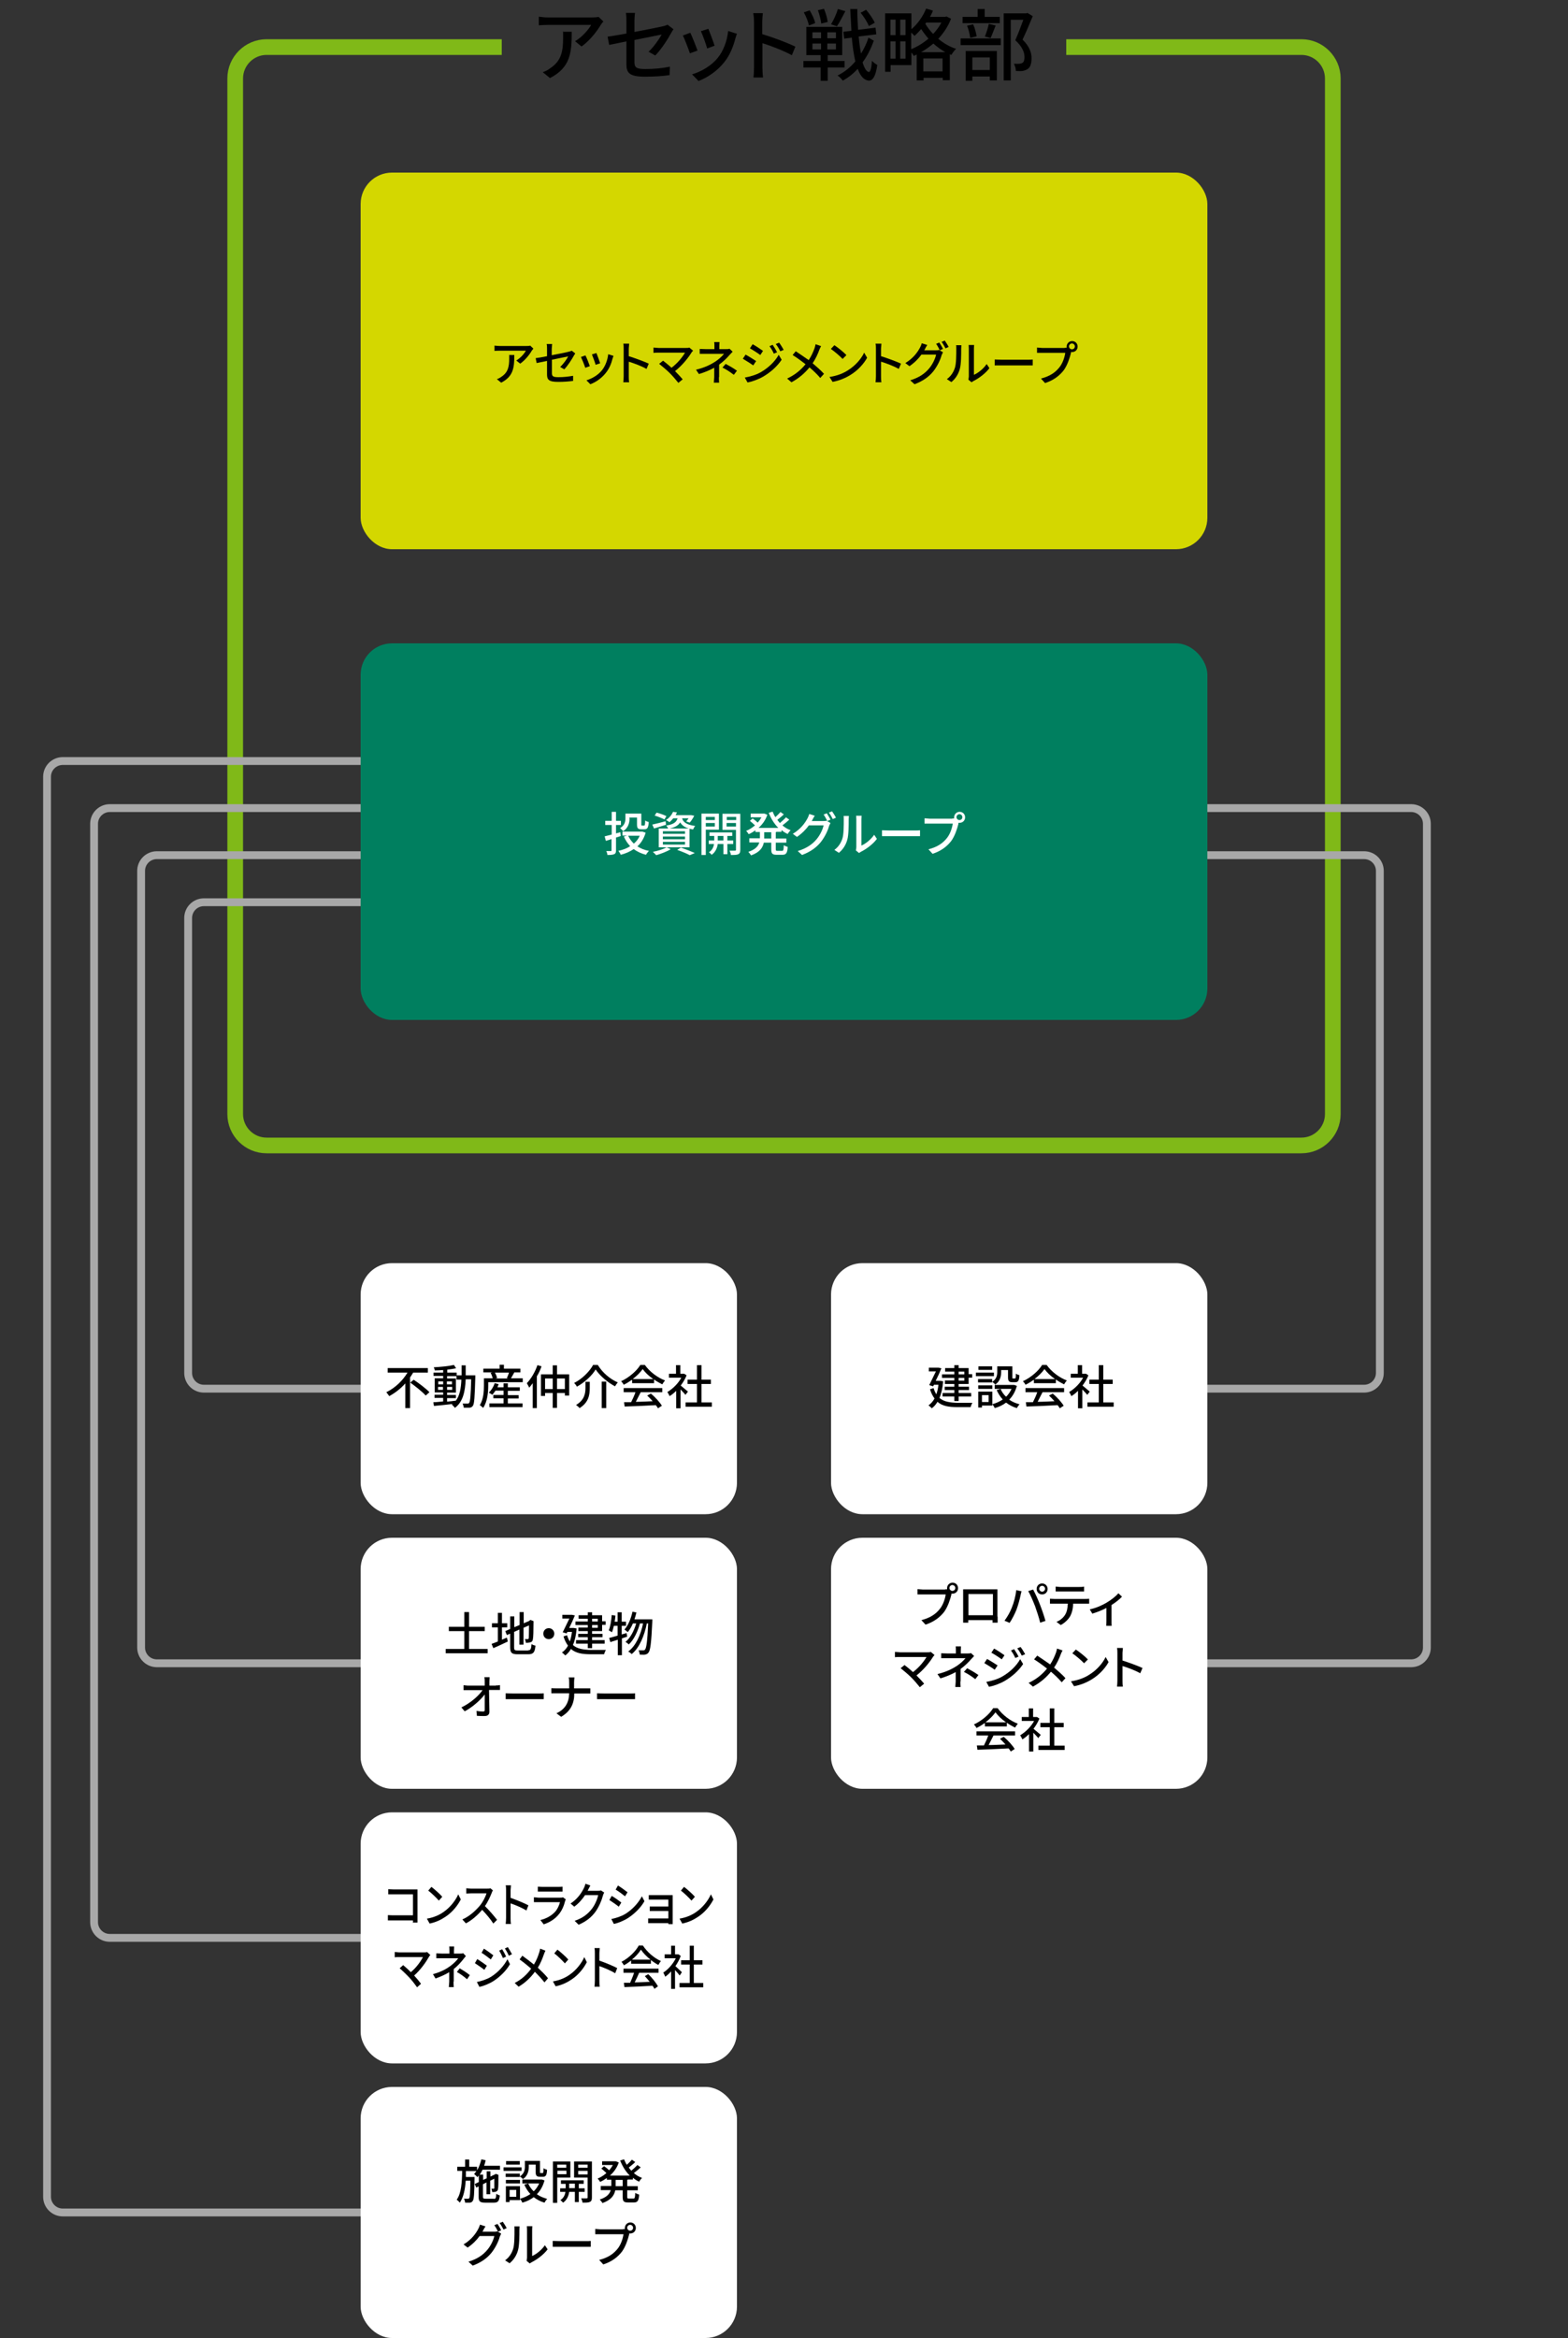
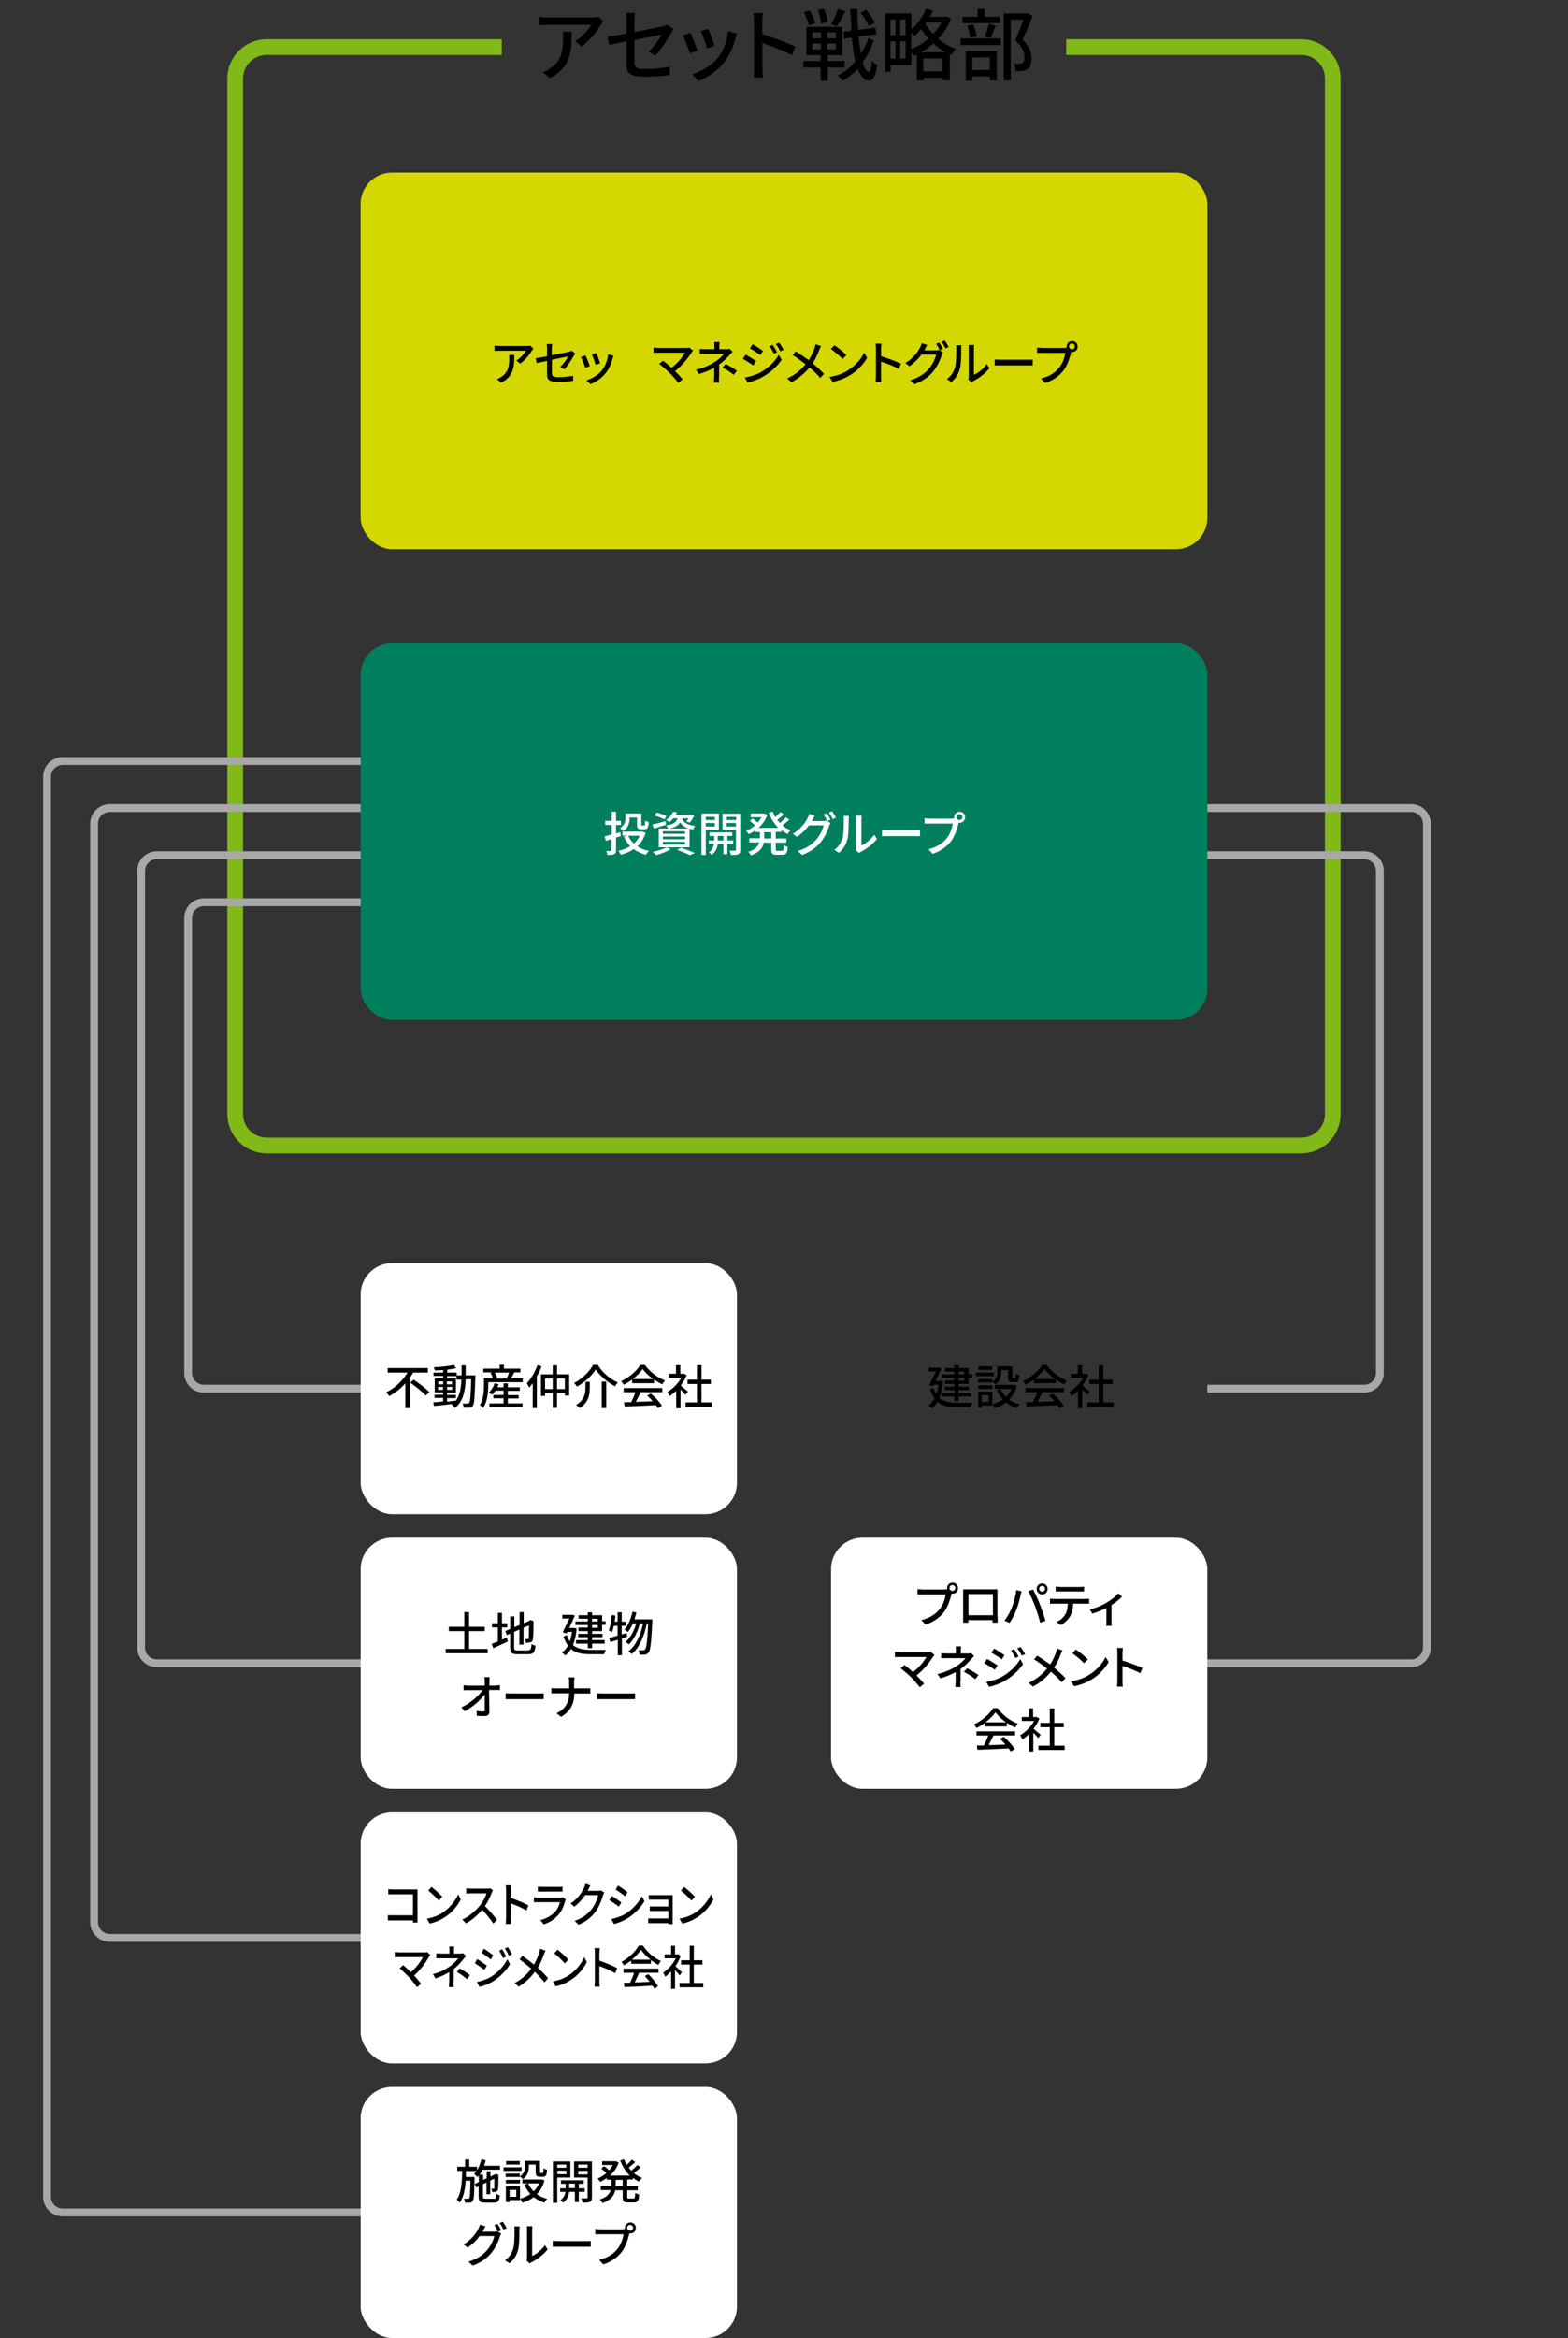
<svg xmlns="http://www.w3.org/2000/svg" id="b" version="1.1" viewBox="0 0 800 1192">
  <rect x="0" y="0" width="800" height="1192" fill="#333333" stroke="none" />
  <defs>
    <style>
      .st0 {
        fill: #007f5f;
      }

      .st1 {
        stroke: #a8a8a8;
        stroke-width: 4px;
      }

      .st1, .st2 {
        fill: none;
        stroke-miterlimit: 10;
      }

      .st2 {
        stroke: #80b918;
        stroke-width: 8px;
      }

      .st3 {
        fill: #fff;
      }

      .st4 {
        fill: #d4d700;
      }
    </style>
  </defs>
  <path class="st2" d="M544,24h120c8.8,0,16,7.2,16,16v528c0,8.8-7.2,16-16,16H136c-8.8,0-16-7.2-16-16V40c0-8.8,7.2-16,16-16h120" />
  <rect class="st0" x="184" y="328" width="432" height="192" rx="16" ry="16" />
  <rect class="st3" x="184" y="644" width="192" height="128" rx="16" ry="16" />
  <rect class="st3" x="184" y="784" width="192" height="128" rx="16" ry="16" />
-   <rect class="st3" x="424" y="644" width="192" height="128" rx="16" ry="16" />
  <rect class="st3" x="424" y="784" width="192" height="128" rx="16" ry="16" />
  <rect class="st3" x="184" y="924" width="192" height="128" rx="16" ry="16" />
  <rect class="st3" x="184" y="1064" width="192" height="128" rx="16" ry="16" />
  <g>
    <path d="M307.8,11c-.4.4-1,1.2-1.3,1.7-1.7,2.9-5.5,8-9.8,11l-3.3-2.7c3.5-2,7-6,8.2-8.3h-22c-1.6,0-3,.1-4.7.2v-4.4c1.5.2,3.1.4,4.7.4h22.4c.9,0,2.7-.1,3.4-.3,0,0,2.5,2.4,2.5,2.4ZM291.7,16.3c0,10.4-.6,18.1-11.1,23.5l-3.7-3c1.2-.4,2.6-1,3.8-2,5.7-3.7,6.6-8.7,6.6-15.4s0-2-.2-3.2c0,0,4.6,0,4.6,0Z" />
    <path d="M330.8,26.5c2.8-2.6,5.6-6.7,6.8-8.9-.9.2-7.4,1.5-13.9,2.8v11.3c0,2.6.9,3.5,5.5,3.5s8.6-.4,12.6-1.2l-.2,4.3c-3.5.5-7.8.8-12.5.8-8.2,0-9.5-2.1-9.5-6.4v-11.6c-3.8.8-7.2,1.5-8.8,1.8l-.8-4.2c1.8-.2,5.5-.9,9.6-1.6v-6.4c0-1.3,0-2.9-.3-4.1h4.7c-.2,1.2-.3,2.8-.3,4.1v5.6c6.4-1.2,12.8-2.5,14.5-2.9,1-.2,1.8-.5,2.4-.8l3,2.3c-.3.5-.8,1.2-1.1,1.8-1.8,3.3-5.2,8.6-8.2,11.6l-3.5-2h0Z" />
    <path d="M355.8,25.8l-3.8,1.4c-.7-2.1-2.8-7.6-3.6-9.1l3.8-1.4c.9,1.8,2.9,6.9,3.7,9.1ZM376,17.2c-.4,1-.6,1.7-.8,2.4-1.1,4.2-2.8,8.5-5.6,12-3.7,4.7-8.6,7.9-13.2,9.7l-3.3-3.4c4.5-1.3,9.8-4.3,13.1-8.4,2.8-3.4,4.8-8.6,5.3-13.7,0,0,4.4,1.4,4.4,1.4ZM364.6,23.3l-3.8,1.4c-.5-1.9-2.3-6.9-3.2-8.8l3.8-1.2c.7,1.7,2.7,6.9,3.2,8.7Z" />
    <path d="M404.1,28.2c-4.2-2.3-10.7-4.8-15.1-6.2v12.4c0,1.2.1,3.7.3,5.1h-4.9c.2-1.4.3-3.6.3-5.1V11.2c0-1.3-.1-3.1-.4-4.5h4.9c-.1,1.3-.3,3.1-.3,4.5v6.2c5.3,1.6,12.9,4.4,16.9,6.4,0,0-1.8,4.4-1.8,4.4Z" />
    <path d="M422.3,34.4v6.8h-3.6v-6.8h-8.8v-3.3h8.8v-3h-7.3v-14.4h18.3v14.4h-7.4v3h8.6v3.3h-8.6ZM412.7,13c-.3-1.8-1.4-4.6-2.6-6.7l3-1c1.2,2,2.5,4.7,2.8,6.5l-3.2,1.2ZM414.5,19.5h4.4v-3h-4.4v3ZM414.5,25.2h4.4v-3h-4.4v3ZM419,12c-.2-1.8-.9-4.6-1.7-6.8l3.1-.7c.9,2.1,1.7,4.9,1.9,6.7l-3.3.8ZM426.5,16.5h-4.4v3h4.4v-3ZM426.5,22.2h-4.4v3h4.4v-3ZM431.3,5.7c-1.4,2.7-3,5.8-4.3,7.7l-3-1c1.3-2.1,2.8-5.4,3.5-7.8l3.8,1.1ZM445.7,21c-1.3,3.8-3.2,7.5-5.6,10.8.9,3,2,4.8,3.2,4.9.8,0,1.3-2,1.6-5.7.6.8,2.1,1.8,2.7,2.1-.9,6.4-2.6,8-4.2,8-2.5-.1-4.4-2.2-5.8-6-2.3,2.5-4.8,4.5-7.6,6-.6-.8-1.7-2-2.7-2.6,3.4-1.6,6.5-4.1,9.1-7.2-.8-3.4-1.4-7.4-1.8-12.1l-3.9.5-.4-3.5,4.1-.5c-.2-3.5-.4-7.2-.6-11.1h3.6c0,3.7.2,7.3.4,10.6l8.9-1.1.4,3.4-9,1.1c.3,3.2.7,6.2,1.2,8.7,1.6-2.5,2.9-5.3,3.8-8.1l2.8,1.6h0ZM443.3,13.3c-.7-1.9-2.5-4.7-4.2-6.8l2.8-1.5c1.7,2,3.6,4.7,4.4,6.6l-3,1.7Z" />
    <path d="M485.2,9.6c-1.5,3.9-3.8,7.3-6.5,10.2,2.6,2.1,5.6,4,9.1,5.1-.8.7-1.9,2.2-2.4,3.1-.3-.1-.6-.2-.8-.4v13.3h-3.6v-1.2h-9.8v1.3h-3.5v-13.2c-.5.2-1,.5-1.5.7-.3-.5-.7-1.2-1.2-1.7v6.4h-10.6v3.4h-2.8V6.8h13.4v8.1c3.1-2.6,5.9-6.5,7.5-10.5l3.5,1c-.4,1.1-1,2.2-1.5,3.2h7.8l.6-.2s2.4,1.2,2.4,1.2ZM454.3,10v7.9h2.6v-7.9s-2.6,0-2.6,0ZM454.3,29.9h2.6v-8.8h-2.6v8.8ZM462,10h-2.7v7.9h2.7s0-7.9,0-7.9ZM462,29.9v-8.8h-2.7v8.8h2.7ZM464.9,25.1c3.1-1.3,6.1-3.1,8.8-5.4-1.4-1.6-2.7-3.3-3.7-4.9-1.1,1.3-2.3,2.5-3.4,3.5-.4-.4-1-1.1-1.7-1.7v8.5ZM482.3,26.6c-2.2-1.2-4.3-2.8-6.1-4.4-2,1.7-4.1,3.2-6.3,4.4h12.4ZM480.9,36.4v-6.6h-9.8v6.6h9.8ZM472.5,11.6l-.4.5c1,1.7,2.4,3.6,4,5.2,1.7-1.8,3.1-3.7,4.2-5.8,0,0-7.8,0-7.8,0Z" />
    <path d="M490.1,19.6h20.5v3.4h-20.5v-3.4ZM510.1,11.8h-19v-3.2h7.7v-4h3.6v4h7.7v3.2ZM492.6,26h16v15h-3.6v-2h-8.9v2.2h-3.4s0-15.1,0-15.1ZM495,19.3c-.2-1.7-.8-4.3-1.6-6.2l3.1-.7c.9,1.9,1.5,4.5,1.8,6.1,0,0-3.3.8-3.3.8ZM496.1,29.3v6.4h8.9v-6.4h-8.9ZM502.5,18.6c.7-1.7,1.6-4.5,2-6.4l3.5.8c-.9,2.2-1.8,4.7-2.6,6.4l-3-.8ZM526.9,8.3c-1.6,3.8-3.5,8.4-5.2,11.9,3.7,3.6,4.6,6.8,4.6,9.5s-.6,4.6-2,5.5c-.8.5-1.6.8-2.7,1-.9.1-2.2,0-3.3,0,0-1.1-.4-2.6-1-3.7,1,0,2,.1,2.7,0,.6,0,1.2-.2,1.6-.4.8-.5,1.1-1.5,1.1-3,0-2.3-1-5.2-4.7-8.6,1.4-3.1,3-7.3,4.1-10.4h-6.4v30.9h-3.6V6.8h11.5l.6-.2,2.8,1.7Z" />
  </g>
  <g>
    <path class="st3" d="M316.8,426.2c-.8.3-1.7.6-2.5.8v6.4c0,1.2-.2,1.8-1,2.1-.7.3-1.7.4-3.4.4,0-.6-.3-1.5-.6-2,1,0,2,0,2.3,0,.3,0,.4,0,.4-.5v-5.6c-1,.3-2,.7-2.9.9l-.6-2.3c1-.2,2.2-.6,3.6-.9v-4.9h-3.3v-2.1h3.3v-4.6h2.2v4.6h2.5v2.1h-2.5v4.3l2.2-.6.2,1.9ZM329.4,424.6c-.9,2.9-2.3,5.2-4.2,6.9,1.7,1.1,3.6,1.9,5.9,2.3-.5.5-1.2,1.4-1.5,2-2.4-.6-4.5-1.6-6.3-2.9-1.9,1.3-4.2,2.3-6.6,2.9-.2-.6-.8-1.5-1.2-2,2.2-.5,4.3-1.2,6-2.4-1.3-1.4-2.4-3-3.2-4.9l1.6-.5h-2.3v-2h10.2c0,0,1.5.5,1.5.5ZM321.2,417.2c0,2.2-.6,4.9-3.3,6.6-.3-.5-1.1-1.3-1.5-1.6,2.4-1.5,2.7-3.4,2.7-5v-2.4h8.1v5.5c0,.6,0,.6.4.6h1c.4,0,.5-.3.6-2.6.4.4,1.3.7,1.8.8-.2,2.9-.7,3.7-2.2,3.7h-1.6c-1.7,0-2.2-.5-2.2-2.5v-3.5h-3.9v.4ZM320.5,426.1c.7,1.5,1.7,2.9,2.9,4,1.3-1.1,2.3-2.4,3-4h-5.9Z" />
    <path class="st3" d="M339.8,420.5c-2.1.7-4.3,1.3-6.1,1.9l-.9-2c1.8-.4,4.3-1,6.8-1.7l.2,1.8ZM342.1,433c-1.9,1.2-4.9,2.3-7.3,3-.4-.4-1.2-1.3-1.7-1.7,2.5-.5,5.3-1.3,7-2.3l2,.9ZM339,417.8c-1.1-.6-3.3-1.5-5-2l1-1.5c1.6.4,3.9,1.2,5,1.8l-1,1.7ZM343.5,417.2c-.6.7-1.2,1.4-2,2-.4-.4-1.2-.9-1.7-1.1,1.8-1.2,3-2.8,3.6-4.2l2,.3c-.2.5-.5.9-.7,1.4h8c0,0,1.5.3,1.5.3-.6,1.2-1.5,2.6-2.3,3.5l-1.8-.6c.4-.4.8-1,1.2-1.6h-3.3c.5,1.7,1.9,3.3,6.7,3.9-.4.4-.9,1.3-1.1,1.8-.7-.1-1.3-.3-1.8-.4v9.5h-15.7v-9.6h4.8c-.2-.5-.6-1.1-1-1.5,3.9-.6,5.2-1.8,5.8-3.7h-2.2ZM349.5,423.8h-11.3v1.3h11.3v-1.3ZM349.5,426.5h-11.3v1.4h11.3v-1.4ZM349.5,429.2h-11.3v1.4h11.3v-1.4ZM351.4,422.4c-2.4-.7-3.6-1.9-4.4-3.1-.9,1.5-2.5,2.5-5.4,3.1h9.7ZM347.3,432.1c2.6.9,5.4,2,7.2,2.8l-2.6,1.1c-1.4-.8-3.9-1.8-6.4-2.7l1.8-1.1Z" />
    <path class="st3" d="M360.1,423v12.9h-2.2v-21.1h8.9v8.2h-6.7ZM360.1,416.5v1.6h4.6v-1.6h-4.6ZM364.7,421.4v-1.8h-4.6v1.8h4.6ZM371.1,430.3v5.2h-2v-5.2h-2.9c-.2,1.6-1,4.1-3.1,5.5-.3-.4-1-1-1.4-1.3,1.8-1.1,2.4-2.9,2.6-4.2h-2.7v-1.8h2.8v-2.3h-2.4v-1.8h11.6v1.8h-2.5v2.3h3v1.8h-3ZM369.1,428.5v-2.3h-2.9v2.3h2.9ZM377.7,433.2c0,1.2-.2,1.9-1,2.3-.8.4-2,.4-3.8.4,0-.6-.4-1.6-.7-2.2,1.2,0,2.4,0,2.8,0,.4,0,.5-.1.5-.5v-10.1h-6.9v-8.2h9.1v18.3ZM370.8,416.5v1.6h4.8v-1.6h-4.8ZM375.5,421.4v-1.8h-4.8v1.8h4.8Z" />
    <path class="st3" d="M395.8,424.3v3.2h5.4v2.1h-5.4v3.3c0,.8.1.9.9.9h2.3c.7,0,.8-.5.9-2.9.5.4,1.4.7,2,.9-.2,3.1-.8,4-2.7,4h-2.9c-2.3,0-2.8-.6-2.8-2.9v-3.3h-3.8c-.5,2.5-2,4.9-6.5,6.5-.3-.5-1-1.4-1.4-1.8,3.7-1.2,5.1-3,5.6-4.8h-5.1v-2.1h5.4v-3.2h-2.3v-.9c-1.1.8-2.2,1.5-3.4,2-.3-.5-.9-1.3-1.3-1.7,1.6-.6,3.1-1.6,4.5-2.8-.7-.7-1.8-1.6-2.6-2.3l1.4-1.2c.9.6,1.9,1.4,2.6,2.1.7-.8,1.4-1.8,1.9-2.7h-5.5v-1.9h7c0,0,1.5.6,1.5.6-.9,2.7-2.5,4.9-4.5,6.7h10.1c-2.1-2.1-3.7-4.7-4.9-7.7l2-.6c.4,1,.8,1.9,1.4,2.8.9-.8,1.9-1.8,2.6-2.6l1.7,1.2c-1,1-2.3,2-3.3,2.8.4.6.9,1.1,1.3,1.6,1.1-.9,2.3-2,3.1-2.9l1.7,1.2c-1.1,1-2.4,2.1-3.5,2.9,1.2,1.1,2.6,1.9,4.2,2.5-.5.4-1.2,1.3-1.5,1.9-1.2-.5-2.2-1.2-3.2-2v.9h-2.5ZM393.5,424.3h-3.6v3.2h3.6v-3.2Z" />
    <path class="st3" d="M419.9,418.6c.7,0,1.3,0,1.8-.2l2,1.2c-.2.4-.5,1-.7,1.5-.6,2.3-2.1,5.5-4.2,8.2-2.2,2.7-5.1,4.9-9.6,6.6l-2.2-2c4.6-1.4,7.5-3.5,9.6-6,1.8-2.1,3.2-5.1,3.6-7.1h-7.5c-1.5,2.1-3.6,4.2-6.1,5.9l-2.1-1.6c4.2-2.5,6.4-5.8,7.5-7.9.3-.5.7-1.5.9-2.2l2.8.9c-.5.7-1,1.6-1.2,2.1-.1.2-.2.4-.4.6h5.8ZM421.8,414.6c.6.9,1.5,2.4,1.9,3.3l-1.6.7c-.5-1-1.2-2.4-1.9-3.3l1.5-.6ZM424.5,413.6c.6.9,1.6,2.4,2,3.3l-1.6.7c-.5-1-1.3-2.4-2-3.3l1.5-.6Z" />
    <path class="st3" d="M425.7,433.3c2.1-1.5,3.4-3.6,4.1-5.8.7-2.1.7-6.8.7-9.6s0-1.4-.2-1.9h2.8c0,.2-.1,1.1-.1,1.9,0,2.7,0,7.8-.7,10.2-.7,2.6-2.2,5-4.3,6.7l-2.3-1.5ZM436.7,433.5c0-.4.2-1,.2-1.5v-14.2c0-1-.1-1.8-.1-1.9h2.8c0,.1-.1.9-.1,1.9v13.3c2.1-.9,4.8-3,6.5-5.5l1.4,2.1c-2,2.7-5.4,5.2-8.2,6.6-.4.2-.6.4-.9.6l-1.6-1.3Z" />
    <path class="st3" d="M450.1,423.3c.8,0,2.3.1,3.6.1h13c1.2,0,2.1,0,2.7-.1v3c-.5,0-1.6,0-2.7,0h-13.1c-1.3,0-2.8,0-3.6,0v-3Z" />
    <path class="st3" d="M485.8,417.3c.3,0,.6,0,1,0,0-.2,0-.4,0-.6,0-1.5,1.2-2.8,2.8-2.8s2.8,1.2,2.8,2.8-1.2,2.8-2.8,2.8-.4,0-.6,0v.5c-.6,2.4-1.8,6.2-3.7,8.8-2.2,2.8-5.2,5.1-9.5,6.5l-2.1-2.3c4.7-1.2,7.4-3.2,9.4-5.7,1.7-2.1,2.7-5.2,3-7.4h-11.8c-1,0-2,0-2.6,0v-2.7c.7,0,1.8.2,2.6.2h11.6ZM491,416.6c0-.8-.7-1.5-1.5-1.5s-1.5.7-1.5,1.5.7,1.5,1.5,1.5,1.5-.6,1.5-1.5Z" />
  </g>
  <g>
    <path d="M481.2,704.3c-.3,3.4-.9,6.2-1.9,8.4,2.3,2,5.4,2.4,9.2,2.5,1.2,0,6.2,0,7.6,0-.3.5-.7,1.5-.9,2.2h-6.8c-4.2,0-7.6-.5-10.1-2.7-.8,1.4-1.8,2.5-2.9,3.3-.4-.4-1.2-1.2-1.7-1.5,1.2-.8,2.3-2,3.1-3.5-.9-1.2-1.7-2.7-2.3-4.7l1.8-.6c.4,1.3.9,2.3,1.4,3.2.5-1.4.9-3,1.1-4.9h-2.3l-.4.8-2-.6c1.1-2.2,2.4-4.9,3.4-7h-3.6v-1.9h4.9c0,0,1.5.3,1.5.3-.7,1.8-1.8,4.2-2.9,6.4h2.3c0,0,1.3.2,1.3.2ZM486.9,702.5h-6.3v-1.8h6.3v-1.4h-4.7v-1.8h4.7v-1.5h2.2v1.5h5.1v3.1h1.8v1.8h-1.8v3.2h-5.1v1.4h5.3v1.7h-5.3v1.5h6.4v1.8h-6.4v2.3h-2.2v-2.3h-6v-1.8h6v-1.5h-4.9v-1.7h4.9v-1.4h-4.8v-1.8h4.8v-1.4ZM489.1,700.7h2.9v-1.4h-2.9v1.4ZM492,702.5h-2.9v1.4h2.9v-1.4Z" />
    <path d="M507.1,701.6h-9.2v-1.8h9.2v1.8ZM506.3,716.6h-5.3v1h-1.9v-8.1h7.2v7.1ZM506.3,704.5c2.2-1.5,2.5-3.4,2.5-5v-2.9h7.7v5.6c0,.6,0,.6.4.6h.9c.4,0,.5-.3.5-2.5.4.4,1.3.7,1.8.8-.1,2.9-.7,3.6-2.1,3.6h-1.5c-1.7,0-2.2-.6-2.2-2.5v-3.7h-3.5v.9c0,2.2-.5,4.8-3,6.5-.3-.4-1.1-1.1-1.6-1.4v.3h-7.2v-1.7h7.2v1.4ZM499.1,706.3h7.2v1.8h-7.2v-1.8ZM506.2,698.4h-7v-1.8h7v1.8ZM501,711.3v3.5h3.4v-3.5h-3.4ZM518.8,706.6c-.8,2.9-2.1,5.2-3.9,7,1.5,1.1,3.3,1.8,5.3,2.4-.5.4-1.1,1.3-1.4,1.9-2.1-.6-3.9-1.6-5.5-2.8-1.7,1.3-3.6,2.2-5.8,2.8-.2-.6-.8-1.5-1.2-2,1.9-.5,3.7-1.3,5.3-2.4-1.3-1.4-2.3-3-3.1-4.8l2-.6c.6,1.5,1.6,2.9,2.8,4,1.2-1.1,2.1-2.5,2.8-4h-8.6v-2h10c0,0,1.4.5,1.4.5Z" />
    <path d="M527.4,703.5c-1.3.9-2.7,1.8-4.2,2.5-.2-.5-.8-1.3-1.3-1.8,4.1-1.9,8-5.3,9.8-8.3h2.3c2.5,3.5,6.5,6.5,10.3,7.9-.5.6-1,1.3-1.4,2-1.4-.7-2.9-1.5-4.2-2.5v1.9h-11.2v-1.7ZM523.2,707.7h19.7v2.1h-11c-.8,1.6-1.7,3.4-2.5,4.9,2.7,0,5.6-.2,8.6-.3-.9-1-1.8-2-2.8-2.9l1.9-1c2.2,1.8,4.5,4.4,5.6,6.2l-2,1.3c-.3-.5-.6-1-1.1-1.6-5.7.3-11.8.6-15.9.7l-.3-2.2h3.6c.8-1.6,1.7-3.5,2.2-5.1h-6v-2.1ZM538.3,703.1c-2.2-1.5-4.1-3.3-5.4-5.1-1.2,1.7-3,3.5-5.1,5.1h10.5Z" />
    <path d="M554.8,711.2c-.6-.7-1.6-1.8-2.6-2.8v9.6h-2.2v-8.9c-1.1,1.1-2.2,2-3.4,2.7-.2-.6-.8-1.6-1.1-2.1,2.7-1.6,5.5-4.3,7.1-7.3h-6.3v-2h3.6v-4.4h2.2v4.4h2c0,0,1.2.8,1.2.8-.7,1.8-1.8,3.6-3,5.2,1.1.9,3.1,2.6,3.7,3.1l-1.4,1.8ZM568.2,715v2.2h-13.4v-2.2h5.8v-9.4h-4.8v-2.2h4.8v-7.4h2.3v7.4h4.8v2.2h-4.8v9.4h5.4Z" />
  </g>
  <g>
    <path d="M482.2,810.3c.3,0,.6,0,1,0,0-.2,0-.4,0-.6,0-1.5,1.2-2.8,2.8-2.8s2.8,1.2,2.8,2.8-1.2,2.8-2.8,2.8-.4,0-.6,0v.5c-.6,2.4-1.8,6.2-3.7,8.8-2.2,2.8-5.2,5.1-9.5,6.5l-2.1-2.3c4.7-1.2,7.4-3.2,9.4-5.7,1.7-2.1,2.7-5.2,3-7.4h-11.8c-1,0-2,0-2.6,0v-2.7c.7,0,1.8.2,2.6.2h11.6ZM487.4,809.6c0-.8-.7-1.5-1.5-1.5s-1.5.7-1.5,1.5.7,1.5,1.5,1.5,1.5-.6,1.5-1.5Z" />
    <path d="M509,824.2c0,.8,0,2.9,0,3.1h-2.6c0-.1,0-.7,0-1.3h-12.4c0,.6,0,1.2,0,1.3h-2.6c0-.2,0-2.1,0-3.1v-11.8c0-.6,0-1.4,0-2.1.9,0,1.7,0,2.3,0h13c.6,0,1.4,0,2.2,0,0,.6,0,1.4,0,2.1v11.8ZM494.1,812.7v10.8h12.5v-10.8h-12.5Z" />
    <path d="M518.5,810.7l2.7.6c-.2.6-.4,1.5-.5,2-.3,1.6-1.2,5-2.1,7.4-.9,2.2-2.2,4.8-3.5,6.7l-2.6-1.1c1.5-2,2.9-4.5,3.7-6.6,1.1-2.6,2-6.1,2.3-9ZM524.6,811.2l2.5-.8c1,1.8,2.6,5.3,3.5,7.7.9,2.3,2.2,6,2.8,8.3l-2.7.9c-.6-2.6-1.7-5.8-2.6-8.4-1-2.5-2.4-5.9-3.5-7.7ZM531.7,807.3c1.5,0,2.8,1.2,2.8,2.8s-1.2,2.8-2.8,2.8-2.8-1.2-2.8-2.8,1.2-2.8,2.8-2.8ZM531.7,811.5c.8,0,1.5-.7,1.5-1.5s-.7-1.5-1.5-1.5-1.5.7-1.5,1.5.7,1.5,1.5,1.5Z" />
    <path d="M553.7,815.2c.5,0,1.4,0,2-.1v2.5c-.6,0-1.4,0-2,0h-6.2c0,2.5-.6,4.7-1.5,6.4-.9,1.6-2.7,3.4-4.8,4.5l-2.2-1.6c1.8-.7,3.5-2.1,4.4-3.6,1-1.6,1.3-3.5,1.4-5.7h-6.9c-.7,0-1.5,0-2.2,0v-2.5c.7,0,1.4.1,2.2.1h15.7ZM541,811.4c-.8,0-1.7,0-2.4,0v-2.5c.7,0,1.6.2,2.4.2h9.7c.7,0,1.6,0,2.4-.2v2.5c-.8,0-1.7,0-2.4,0h-9.7Z" />
    <path d="M572.5,814c-1.1,1.2-3.3,3-5.4,4.3v8.3c0,.8,0,1.9.1,2.3h-2.8c0-.4.1-1.5.1-2.3v-6.8c-2.1,1.1-4.9,2.2-7.2,2.9l-1.3-2.2c3.1-.6,6.4-2.1,8.4-3.3,2.4-1.4,5-3.4,6.2-4.9l1.9,1.8Z" />
    <path d="M476.8,843.8c-.3.3-.5.6-.7.8-1.7,2.8-4.8,6.7-8.5,9.6,1.4,1.4,3,3.1,3.9,4.2l-2.2,1.8c-1-1.3-2.9-3.5-4.4-5-1.4-1.4-4.1-3.7-5.4-4.7l2-1.6c.9.7,2.7,2.1,4.3,3.6,3.2-2.4,5.7-5.6,6.9-7.7h-13.5c-1,0-2.1,0-2.6.1v-2.7c.6,0,1.8.2,2.6.2h13.9c.8,0,1.4,0,1.8-.2l1.9,1.6Z" />
    <path d="M490,857.3c0,.9,0,2.1.1,2.8h-2.7c0-.7.2-1.9.2-2.8,0-1.3,0-3.2,0-4.8-2.2,1.2-4.8,2.3-7.8,3.2l-1.5-2.2c4.6-1.1,7.6-2.7,9.8-4.1,2-1.3,3.7-3,4.5-4h-9.4c-.9,0-2.3,0-3,0v-2.5c.8,0,2.2.1,3,.1h4.5v-1.4c0-.7,0-1.6-.1-2.2h2.7c0,.6-.1,1.5-.1,2.2v1.4h3.5c.6,0,1.2,0,1.7-.2l1.6,1.5c-.5.5-1.1,1.2-1.6,1.7-1.2,1.4-3.2,3.4-5.3,4.9v6.3ZM493.4,850.5c2.2,1.2,3.5,1.9,5.8,3.5l-1.6,2.1c-2.1-1.6-3.6-2.6-5.8-3.7l1.6-1.8Z" />
    <path d="M508.9,849.2l-1.4,2.1c-1.2-.9-3.8-2.5-5.3-3.4l1.4-2.1c1.5.8,4.2,2.5,5.4,3.3ZM511.3,854.8c4-2.3,7.3-5.5,9.2-8.9l1.5,2.5c-2.2,3.3-5.5,6.3-9.4,8.6-2.4,1.4-5.8,2.6-8,3l-1.4-2.5c2.7-.5,5.6-1.3,8.1-2.7ZM512.5,843.9l-1.4,2.1c-1.2-.9-3.8-2.6-5.3-3.4l1.4-2.1c1.5.8,4.2,2.6,5.3,3.4ZM519.7,844.6l-1.7.7c-.6-1.4-1.3-2.6-2.2-3.8l1.6-.7c.6.9,1.7,2.6,2.2,3.7ZM523,843.4l-1.7.7c-.7-1.4-1.4-2.6-2.3-3.7l1.7-.7c.7.9,1.7,2.5,2.3,3.6Z" />
    <path d="M542.1,841.5c-.3.5-.7,1.4-.9,1.9-.7,2-1.9,4.6-3.4,6.8,2.1,1.8,4.2,3.6,5.8,5.4l-1.9,2.1c-1.7-2-3.5-3.7-5.5-5.4-2.2,2.7-5.1,5.4-9.2,7.6l-2.2-1.9c4.1-1.9,7-4.4,9.4-7.3-1.8-1.4-4.2-3.2-6.6-4.7l1.6-1.9c2,1.3,4.6,3.1,6.6,4.5,1.4-2.1,2.3-4.2,3-6.1.2-.6.4-1.4.5-2l2.9,1Z" />
    <path d="M555.8,853.8c3.9-2.4,6.9-6,8.3-9l1.5,2.6c-1.7,3.1-4.7,6.4-8.4,8.7-2.4,1.5-5.5,2.9-9.2,3.6l-1.6-2.5c4-.6,7.1-1.9,9.4-3.4ZM555,846.1l-1.9,1.9c-1.2-1.3-4.2-3.9-6-5.1l1.8-1.9c1.7,1.1,4.8,3.6,6.1,5Z" />
    <path d="M581.8,853.1c-2.5-1.4-6.4-2.9-9.1-3.7v7.4c0,.7,0,2.2.2,3.1h-3c.1-.8.2-2.1.2-3.1v-13.9c0-.8,0-1.9-.2-2.7h3c0,.8-.2,1.8-.2,2.7v3.7c3.2,1,7.8,2.7,10.2,3.8l-1.1,2.6Z" />
    <path d="M502.4,878.5c-1.3.9-2.7,1.8-4.2,2.5-.2-.5-.8-1.3-1.3-1.8,4.1-1.9,8-5.3,9.8-8.3h2.3c2.5,3.5,6.5,6.5,10.3,7.9-.5.6-1,1.3-1.4,2-1.4-.7-2.9-1.5-4.2-2.5v1.9h-11.2v-1.7ZM498.2,882.7h19.7v2.1h-11c-.8,1.6-1.7,3.4-2.5,4.9,2.7,0,5.6-.2,8.6-.3-.9-1-1.8-2-2.8-2.9l1.9-1c2.2,1.8,4.5,4.4,5.6,6.2l-2,1.3c-.3-.5-.6-1-1.1-1.6-5.7.3-11.8.6-15.9.7l-.3-2.2h3.6c.8-1.6,1.7-3.5,2.2-5.1h-6v-2.1ZM513.3,878.1c-2.2-1.5-4.1-3.3-5.4-5.1-1.2,1.7-3,3.5-5.1,5.1h10.5Z" />
    <path d="M529.8,886.2c-.6-.7-1.6-1.8-2.6-2.8v9.6h-2.2v-8.9c-1.1,1.1-2.2,2-3.4,2.7-.2-.6-.8-1.6-1.1-2.1,2.7-1.6,5.5-4.3,7.1-7.3h-6.3v-2h3.6v-4.4h2.2v4.4h2c0,0,1.2.8,1.2.8-.7,1.8-1.8,3.6-3,5.2,1.1.9,3.1,2.6,3.7,3.1l-1.4,1.8ZM543.2,890v2.2h-13.4v-2.2h5.8v-9.4h-4.8v-2.2h4.8v-7.4h2.3v7.4h4.8v2.2h-4.8v9.4h5.4Z" />
  </g>
  <g>
    <path d="M251.9,1121.1c1,0,1.2-.4,1.3-2.6.5.3,1.3.7,1.8.8-.3,2.9-.9,3.7-3,3.7h-4.5c-2.6,0-3.3-.6-3.3-3v-5.3l-1.2.6-.8-1.8,2.1-1v-3.4c-.2.3-.5.6-.7.9-.3-.4-1.2-1.2-1.7-1.6.4-.5.8-1,1.2-1.5h-5.4c0,1,0,2,0,3h4.4s0,.6,0,.9c-.1,7.8-.3,10.5-.9,11.3-.4.6-.8.8-1.4.9-.6,0-1.5,0-2.5,0,0-.6-.3-1.5-.6-2,.9,0,1.7,0,2,0,.3,0,.5,0,.7-.3.4-.5.5-2.7.6-8.9h-2.4c-.3,4.4-1.1,8.4-3,11.2-.4-.5-1.1-1.2-1.6-1.5,2.4-3.3,2.7-8.9,2.8-14.7h-2.5v-2.1h4v-3.7h2.1v3.7h4v1.8c1-1.6,1.7-3.6,2.2-5.6l2.2.5c-.2.9-.5,1.9-.8,2.8h8.1v2h-8.9c-.4.9-.9,1.8-1.5,2.5h1.8v2.7l1.8-.8v-3.6h1.9v2.7l2.1-1h.2c0-.1.4-.4.4-.4l1.4.5v.3c0,3.4,0,6.2-.2,6.8,0,.8-.4,1.2-1.1,1.5-.5.2-1.3.2-1.9.2,0-.5-.2-1.2-.4-1.7.4,0,.9,0,1.1,0s.4,0,.4-.4c0-.3,0-2,0-4.7l-2.1,1v6.9h-1.9v-6l-1.8.9v6.3c0,.9.2,1.1,1.5,1.1h4.2Z" />
    <path d="M266.1,1106.8h-9.2v-1.8h9.2v1.8ZM265.3,1121.7h-5.3v1h-1.9v-8.1h7.2v7.1ZM265.3,1109.6c2.2-1.5,2.5-3.4,2.5-5v-2.9h7.7v5.6c0,.6,0,.6.4.6h.9c.4,0,.5-.3.5-2.5.4.4,1.3.7,1.8.8-.1,2.9-.7,3.6-2.1,3.6h-1.5c-1.7,0-2.2-.6-2.2-2.5v-3.7h-3.5v.9c0,2.2-.5,4.8-3,6.5-.3-.4-1.1-1.1-1.6-1.4v.3h-7.2v-1.7h7.2v1.4ZM258.1,1111.4h7.2v1.8h-7.2v-1.8ZM265.2,1103.6h-7v-1.8h7v1.8ZM260,1116.5v3.5h3.4v-3.5h-3.4ZM277.8,1111.7c-.8,2.9-2.1,5.2-3.9,7,1.5,1.1,3.3,1.8,5.3,2.4-.5.4-1.1,1.3-1.4,1.9-2.1-.6-3.9-1.6-5.5-2.8-1.7,1.3-3.6,2.2-5.8,2.8-.2-.6-.8-1.5-1.2-2,1.9-.5,3.7-1.3,5.3-2.4-1.3-1.4-2.3-3-3.1-4.8l2-.6c.6,1.5,1.6,2.9,2.8,4,1.2-1.1,2.1-2.5,2.8-4h-8.6v-2h10c0,0,1.4.5,1.4.5Z" />
    <path d="M284.3,1110.2v12.9h-2.2v-21.1h8.9v8.2h-6.7ZM284.3,1103.6v1.6h4.6v-1.6h-4.6ZM289,1108.5v-1.8h-4.6v1.8h4.6ZM295.3,1117.5v5.2h-2v-5.2h-2.9c-.2,1.6-1,4.1-3.1,5.5-.3-.4-1-1-1.4-1.3,1.8-1.1,2.4-2.9,2.6-4.2h-2.7v-1.8h2.8v-2.3h-2.4v-1.8h11.6v1.8h-2.5v2.3h3v1.8h-3ZM293.3,1115.6v-2.3h-2.9v2.3h2.9ZM302,1120.3c0,1.2-.2,1.9-1,2.3-.8.4-2,.4-3.8.4,0-.6-.4-1.6-.7-2.2,1.2,0,2.4,0,2.8,0,.4,0,.5-.1.5-.5v-10.1h-6.9v-8.2h9.1v18.3ZM295,1103.6v1.6h4.8v-1.6h-4.8ZM299.8,1108.6v-1.8h-4.8v1.8h4.8Z" />
    <path d="M320,1111.4v3.2h5.4v2.1h-5.4v3.3c0,.8.1.9.9.9h2.3c.7,0,.8-.5.9-2.9.5.4,1.4.7,2,.9-.2,3.1-.8,4-2.7,4h-2.9c-2.3,0-2.8-.6-2.8-2.9v-3.3h-3.8c-.5,2.5-2,4.9-6.5,6.5-.3-.5-1-1.4-1.4-1.8,3.7-1.2,5.1-3,5.6-4.8h-5.1v-2.1h5.4v-3.2h-2.3v-.9c-1.1.8-2.2,1.5-3.4,2-.3-.5-.9-1.3-1.3-1.7,1.6-.6,3.1-1.6,4.5-2.8-.7-.7-1.8-1.6-2.6-2.3l1.4-1.2c.9.6,1.9,1.4,2.6,2.1.7-.8,1.4-1.8,1.9-2.7h-5.5v-1.9h7c0,0,1.5.6,1.5.6-.9,2.7-2.5,4.9-4.5,6.7h10.1c-2.1-2.1-3.7-4.7-4.9-7.7l2-.6c.4,1,.8,1.9,1.4,2.8.9-.8,1.9-1.8,2.6-2.6l1.7,1.2c-1,1-2.3,2-3.3,2.8.4.6.9,1.1,1.3,1.6,1.1-.9,2.3-2,3.1-2.9l1.7,1.2c-1.1,1-2.4,2.1-3.5,2.9,1.2,1.1,2.6,1.9,4.2,2.5-.5.4-1.2,1.3-1.5,1.9-1.2-.5-2.2-1.2-3.2-2v.9h-2.5ZM317.7,1111.4h-3.6v3.2h3.6v-3.2Z" />
    <path d="M251.9,1137.8c.7,0,1.3,0,1.8-.2l2,1.2c-.2.4-.5,1-.7,1.5-.6,2.3-2.1,5.5-4.2,8.2-2.2,2.7-5.1,4.9-9.6,6.6l-2.2-2c4.6-1.4,7.5-3.5,9.6-6,1.8-2.1,3.2-5.1,3.6-7.1h-7.5c-1.5,2.1-3.6,4.2-6.1,5.9l-2.1-1.6c4.2-2.5,6.4-5.8,7.5-7.9.3-.5.7-1.5.9-2.2l2.8.9c-.5.7-1,1.6-1.2,2.1-.1.2-.2.4-.4.6h5.8ZM253.8,1133.8c.6.9,1.5,2.4,1.9,3.3l-1.6.7c-.5-1-1.2-2.4-1.9-3.3l1.5-.6ZM256.5,1132.7c.6.9,1.6,2.4,2,3.3l-1.6.7c-.5-1-1.3-2.4-2-3.3l1.5-.6Z" />
    <path d="M257.7,1152.4c2.1-1.5,3.4-3.6,4.1-5.8.7-2.1.7-6.8.7-9.6s0-1.4-.2-1.9h2.8c0,.2-.1,1.1-.1,1.9,0,2.7,0,7.8-.7,10.2-.7,2.6-2.2,5-4.3,6.7l-2.3-1.5ZM268.7,1152.6c0-.4.2-1,.2-1.5v-14.2c0-1-.1-1.8-.1-1.9h2.8c0,.1-.1.9-.1,1.9v13.3c2.1-.9,4.8-3,6.5-5.5l1.4,2.1c-2,2.7-5.4,5.2-8.2,6.6-.4.2-.6.4-.9.6l-1.6-1.3Z" />
    <path d="M282.1,1142.5c.8,0,2.3.1,3.6.1h13c1.2,0,2.1,0,2.7-.1v3c-.5,0-1.6,0-2.7,0h-13.1c-1.3,0-2.8,0-3.6,0v-3Z" />
    <path d="M317.8,1136.5c.3,0,.6,0,1,0,0-.2,0-.4,0-.6,0-1.5,1.2-2.8,2.8-2.8s2.8,1.2,2.8,2.8-1.2,2.8-2.8,2.8-.4,0-.6,0v.5c-.6,2.4-1.8,6.2-3.7,8.8-2.2,2.8-5.2,5.1-9.5,6.5l-2.1-2.3c4.7-1.2,7.4-3.2,9.4-5.7,1.7-2.1,2.7-5.2,3-7.4h-11.8c-1,0-2,0-2.6,0v-2.7c.7,0,1.8.2,2.6.2h11.6ZM323,1135.8c0-.8-.7-1.5-1.5-1.5s-1.5.7-1.5,1.5.7,1.5,1.5,1.5,1.5-.6,1.5-1.5Z" />
  </g>
  <g>
    <path d="M210.7,980.4c0-.3,0-.8,0-1.3h-10.2c-.9,0-2,0-2.6,0v-2.7c.6,0,1.6.1,2.5.1h10.3v-10.7h-10.1c-.8,0-1.9,0-2.5,0v-2.6c.8,0,1.8.1,2.5.1h10.7c.6,0,1.3,0,1.7,0,0,.5,0,1.4,0,2v12.4c0,.8,0,2,0,2.5h-2.5Z" />
    <path d="M226.3,974.8c3.5-2.4,6.2-6,7.5-9l1.3,2.6c-1.6,3.1-4.2,6.4-7.6,8.7-2.2,1.5-4.9,2.9-8.3,3.6l-1.4-2.5c3.6-.6,6.4-1.9,8.5-3.4ZM225.6,967.1l-1.7,1.9c-1.1-1.3-3.8-3.9-5.4-5.1l1.6-1.9c1.5,1.1,4.3,3.6,5.5,5Z" />
    <path d="M251.5,963.8c-.2.2-.5.8-.6,1.2-.8,2-2,4.7-3.5,6.8,2.2,2.1,4.8,5.2,6.2,7l-1.9,1.9c-1.4-2.2-3.6-4.8-5.7-7-2.3,2.7-5.2,5.3-8.3,6.9l-1.8-2c3.5-1.5,6.7-4.4,8.9-7,1.5-1.8,2.9-4.5,3.4-6.3h-7.9c-.8,0-2,.1-2.4.1v-2.7c.4,0,1.7.2,2.4.2h8c.8,0,1.5,0,1.9-.2l1.4,1.2Z" />
    <path d="M268.7,974.1c-2.3-1.4-5.8-2.9-8.2-3.7v7.4c0,.7,0,2.2.2,3.1h-2.7c.1-.8.2-2.1.2-3.1v-13.9c0-.8,0-1.9-.2-2.7h2.7c0,.8-.2,1.8-.2,2.7v3.7c2.9,1,7,2.7,9.1,3.8l-1,2.6Z" />
    <path d="M288.6,968.5c-.1.3-.3.6-.3.8-.6,2.4-1.6,4.8-3.2,6.7-2.2,2.7-5,4.2-7.7,5.1l-1.7-2.2c3.1-.7,5.8-2.3,7.6-4.3,1.2-1.4,2-3.2,2.4-4.8h-11c-.5,0-1.5,0-2.3,0v-2.5c.8,0,1.7.2,2.3.2h11.1c.6,0,1.1,0,1.4-.2l1.5,1.1ZM274.4,961.9c.6,0,1.4.1,2.1.1h8.4c.7,0,1.6,0,2.1-.1v2.5c-.5,0-1.4,0-2.1,0h-8.4c-.7,0-1.4,0-2.1,0v-2.5Z" />
    <path d="M308.2,965c-.2.4-.5,1-.6,1.5-.6,2.3-1.9,5.5-3.8,8.2-2,2.7-4.6,4.9-8.6,6.6l-2-2c4.2-1.4,6.7-3.5,8.7-6,1.6-2,2.9-5.1,3.3-7.1h-6.7c-1.4,2.1-3.2,4.2-5.5,5.9l-1.9-1.6c3.8-2.5,5.8-5.8,6.8-7.9.3-.5.6-1.5.8-2.2l2.5.9c-.4.7-.9,1.7-1.1,2.1,0,.2-.2.4-.3.6h5.2c.6,0,1.2,0,1.6-.2l1.8,1.2Z" />
    <path d="M317,970l-1.3,2.1c-1.1-.9-3.4-2.5-4.8-3.4l1.2-2.1c1.4.8,3.8,2.5,4.8,3.3ZM319.2,975.7c3.6-2.3,6.5-5.5,8.3-8.9l1.3,2.5c-1.9,3.3-4.9,6.3-8.4,8.6-2.2,1.4-5.2,2.6-7.2,3l-1.3-2.5c2.4-.5,5-1.3,7.3-2.7ZM320.2,964.7l-1.3,2.1c-1.1-.9-3.4-2.6-4.8-3.4l1.2-2.1c1.3.8,3.8,2.6,4.8,3.4Z" />
    <path d="M341,981.5c0-.2,0-.6,0-1h-8.5c-.6,0-1.4,0-1.8,0v-2.4c.4,0,1.1,0,1.8,0h8.5v-3.8h-7.4c-.8,0-1.7,0-2.1,0v-2.3c.5,0,1.3,0,2.1,0h7.4v-3.5h-7.6c-.7,0-2,0-2.4,0v-2.3c.5,0,1.7,0,2.4,0h8.3c.5,0,1.2,0,1.5,0,0,.3,0,.9,0,1.4v12c0,.4,0,1.1,0,1.4h-2.2Z" />
    <path d="M355.2,974.8c3.5-2.4,6.2-6,7.5-9l1.3,2.6c-1.6,3.1-4.2,6.4-7.6,8.7-2.2,1.5-4.9,2.9-8.3,3.6l-1.4-2.5c3.6-.6,6.4-1.9,8.5-3.4ZM354.5,967.1l-1.7,1.9c-1.1-1.3-3.8-3.9-5.4-5.1l1.6-1.9c1.5,1.1,4.3,3.6,5.5,5Z" />
    <path d="M219.5,996.8c-.3.3-.5.6-.6.8-1.6,2.8-4.3,6.7-7.6,9.6,1.3,1.4,2.7,3.1,3.5,4.2l-2,1.8c-.9-1.3-2.6-3.5-4-5-1.3-1.4-3.7-3.7-4.9-4.7l1.8-1.6c.8.7,2.5,2.1,3.9,3.6,2.9-2.4,5.1-5.6,6.2-7.7h-12.1c-.9,0-1.9,0-2.3.1v-2.7c.6,0,1.6.2,2.3.2h12.5c.7,0,1.3,0,1.7-.2l1.7,1.6Z" />
    <path d="M231.4,1010.3c0,.9,0,2.1.1,2.8h-2.5c0-.7.2-1.9.2-2.8,0-1.3,0-3.2,0-4.8-2,1.2-4.4,2.3-7,3.2l-1.3-2.2c4.1-1.1,6.9-2.7,8.8-4.1,1.8-1.3,3.4-3,4.1-4h-8.5c-.8,0-2.1,0-2.7,0v-2.5c.7,0,1.9.1,2.7.1h4v-1.4c0-.7,0-1.6-.1-2.2h2.5c0,.6-.1,1.5-.1,2.2v1.4h3.2c.6,0,1.1,0,1.5-.2l1.4,1.5c-.5.5-1,1.2-1.4,1.7-1.1,1.4-2.9,3.4-4.8,4.9v6.3ZM234.5,1003.5c2,1.2,3.2,1.9,5.2,3.5l-1.4,2.1c-1.9-1.6-3.2-2.6-5.2-3.7l1.4-1.8Z" />
    <path d="M248.4,1002.2l-1.3,2.1c-1.1-.9-3.4-2.5-4.8-3.4l1.2-2.1c1.3.8,3.8,2.5,4.8,3.3ZM250.6,1007.8c3.6-2.3,6.5-5.5,8.3-8.9l1.3,2.5c-1.9,3.3-4.9,6.3-8.4,8.6-2.2,1.4-5.2,2.6-7.2,3l-1.3-2.5c2.4-.5,5-1.3,7.3-2.7ZM251.7,996.9l-1.3,2.1c-1.1-.9-3.4-2.6-4.7-3.4l1.2-2.1c1.3.8,3.8,2.6,4.8,3.4ZM258.1,997.6l-1.5.7c-.6-1.4-1.2-2.6-1.9-3.8l1.5-.7c.6.9,1.5,2.6,2,3.7ZM261.1,996.4l-1.5.7c-.6-1.4-1.3-2.6-2-3.7l1.5-.7c.6.9,1.5,2.5,2.1,3.6Z" />
    <path d="M278.3,994.5c-.3.5-.6,1.4-.8,1.9-.7,2-1.7,4.6-3.1,6.8,1.9,1.8,3.8,3.6,5.2,5.4l-1.8,2.1c-1.6-2-3.2-3.7-4.9-5.4-2,2.7-4.6,5.4-8.3,7.6l-2-1.9c3.7-1.9,6.3-4.4,8.4-7.3-1.6-1.4-3.8-3.2-5.9-4.7l1.4-1.9c1.8,1.3,4.2,3.1,5.9,4.5,1.3-2.1,2.1-4.2,2.7-6.1.2-.6.4-1.4.5-2l2.6,1Z" />
    <path d="M290.6,1006.8c3.5-2.4,6.2-6,7.5-9l1.3,2.6c-1.6,3.1-4.2,6.4-7.6,8.7-2.2,1.5-4.9,2.9-8.3,3.6l-1.4-2.5c3.6-.6,6.4-1.9,8.5-3.4ZM289.9,999.1l-1.7,1.9c-1.1-1.3-3.8-3.9-5.4-5.1l1.6-1.9c1.5,1.1,4.3,3.6,5.5,5Z" />
    <path d="M314,1006.1c-2.3-1.4-5.8-2.9-8.2-3.7v7.4c0,.7,0,2.2.2,3.1h-2.7c.1-.8.2-2.1.2-3.1v-13.9c0-.8,0-1.9-.2-2.7h2.7c0,.8-.2,1.8-.2,2.7v3.7c2.9,1,7,2.7,9.1,3.8l-1,2.6Z" />
    <path d="M322.1,999.5c-1.2.9-2.5,1.8-3.8,2.5-.2-.5-.8-1.3-1.2-1.8,3.7-1.9,7.2-5.3,8.8-8.3h2.1c2.3,3.5,5.9,6.5,9.2,7.9-.5.6-.9,1.3-1.3,2-1.3-.7-2.6-1.5-3.8-2.5v1.9h-10.1v-1.7ZM318.3,1003.7h17.7v2.1h-9.9c-.7,1.6-1.5,3.4-2.3,4.9,2.4,0,5.1-.2,7.7-.3-.8-1-1.7-2-2.5-2.9l1.7-1c2,1.8,4,4.4,5,6.2l-1.8,1.3c-.2-.5-.6-1-1-1.6-5.1.3-10.6.6-14.3.7l-.3-2.2h3.2c.7-1.6,1.5-3.5,2-5.1h-5.4v-2.1ZM331.9,999.1c-1.9-1.5-3.7-3.3-4.9-5.1-1,1.7-2.7,3.5-4.6,5.1h9.5Z" />
    <path d="M346.8,1007.2c-.5-.7-1.5-1.8-2.4-2.8v9.6h-2v-8.9c-1,1.1-2,2-3,2.7-.2-.6-.7-1.6-1-2.1,2.5-1.6,4.9-4.3,6.4-7.3h-5.7v-2h3.3v-4.4h2v4.4h1.8c0,0,1.1.8,1.1.8-.6,1.8-1.6,3.6-2.7,5.2,1,.9,2.8,2.6,3.3,3.1l-1.2,1.8ZM358.8,1011v2.2h-12.1v-2.2h5.2v-9.4h-4.4v-2.2h4.4v-7.4h2.1v7.4h4.4v2.2h-4.4v9.4h4.8Z" />
  </g>
  <g>
    <path d="M248.8,840.7v2.2h-21.4v-2.2h9.5v-9.1h-7.9v-2.2h7.9v-7.5h2.4v7.5h8v2.2h-8v9.1h9.6Z" />
    <path d="M256.1,836c.8-.4,1.7-.7,2.5-1.1l.5,2c-2.5,1.2-5.3,2.5-7.4,3.4l-.9-2.2c.9-.3,2-.7,3.2-1.2v-7.2h-3v-2.1h3v-5.3h2.1v5.3h2.7v2.1h-2.7v6.4ZM269.4,841.4c1.3,0,1.6-.6,1.8-3.2.5.4,1.4.7,2,.8-.3,3.3-1,4.4-3.6,4.4h-5.5c-3,0-3.8-.7-3.8-3.6v-6.9l-1.7.7-.8-2,2.5-1.1v-6.4h2.1v5.5l2.7-1.1v-6.6h2.1v5.7l2.6-1.1.4-.3.4-.3,1.6.6v.4c0,4.5-.1,7.8-.3,8.7-.1,1-.5,1.5-1.3,1.7-.6.2-1.6.3-2.3.3,0-.6-.3-1.4-.5-1.9.5,0,1.2,0,1.4,0s.5,0,.6-.6c0-.5.1-2.7.1-6.4l-2.8,1.2v8.6h-2.1v-7.7l-2.7,1.2v7.9c0,1.3.3,1.6,1.8,1.6h5.3Z" />
-     <path d="M280,830.1c1.5,0,2.8,1.2,2.8,2.8s-1.2,2.8-2.8,2.8-2.8-1.2-2.8-2.8,1.2-2.8,2.8-2.8Z" />
    <path d="M294.2,830.3c-.3,3.4-.9,6.2-1.9,8.4,2.3,2,5.4,2.4,9.2,2.5,1.2,0,6.2,0,7.6,0-.3.5-.7,1.5-.9,2.2h-6.8c-4.2,0-7.6-.5-10.1-2.7-.8,1.4-1.8,2.5-2.9,3.3-.4-.4-1.2-1.2-1.7-1.5,1.2-.8,2.3-2,3.1-3.5-.9-1.2-1.7-2.7-2.3-4.7l1.8-.6c.4,1.3.9,2.3,1.4,3.2.5-1.4.9-3,1.1-4.9h-2.3l-.4.8-2-.6c1.1-2.2,2.4-4.9,3.4-7h-3.6v-1.9h4.9c0,0,1.5.3,1.5.3-.7,1.8-1.8,4.2-2.9,6.4h2.3c0,0,1.3.2,1.3.2ZM299.9,828.5h-6.3v-1.8h6.3v-1.4h-4.7v-1.8h4.7v-1.5h2.2v1.5h5.1v3.1h1.8v1.8h-1.8v3.2h-5.1v1.4h5.3v1.7h-5.3v1.5h6.4v1.8h-6.4v2.3h-2.2v-2.3h-6v-1.8h6v-1.5h-4.9v-1.7h4.9v-1.4h-4.8v-1.8h4.8v-1.4ZM302.1,826.7h2.9v-1.4h-2.9v1.4ZM305,828.5h-2.9v1.4h2.9v-1.4Z" />
    <path d="M320.1,834.4c-.9.3-1.9.6-2.8.9v8.6h-2.1v-7.9l-3.8,1.2-.6-2.1c1.2-.3,2.7-.7,4.3-1.2v-5h-1.9c-.3,1.3-.6,2.4-1,3.3-.4-.3-1.2-.8-1.6-1,.8-1.9,1.3-5,1.5-7.8l1.9.3c-.1,1-.2,2.1-.4,3.1h1.5v-4.8h2.1v4.8h2.2v2.1h-2.2v4.4l2.5-.7.3,2ZM332.8,825.7s0,.8,0,1.1c-.5,10.8-1,14.6-1.9,15.7-.5.7-1,.9-1.8,1.1-.6.1-1.7,0-2.7,0,0-.6-.3-1.6-.6-2.2,1,0,1.9,0,2.4,0s.6,0,.9-.4c.7-.8,1.2-4.2,1.6-13.3h-.7c-1.2,6.2-3.8,12.5-7.7,15.6-.4-.4-1.2-1-1.8-1.3,3.9-2.8,6.4-8.5,7.6-14.3h-1.6c-1.1,4-3.1,8.4-5.7,10.7-.4-.4-1.1-1-1.7-1.3,2.5-1.9,4.4-5.7,5.5-9.4h-1.7c-.7,1.7-1.6,3.2-2.6,4.4-.4-.3-1.2-1-1.7-1.3,1.9-2.1,3.3-5.5,4.1-9.1l2,.4c-.3,1.2-.6,2.4-1,3.5h9.2Z" />
    <path d="M252.9,859.3c.7,0,1.7,0,2.2-.2v2.5c-.6,0-1.5,0-2.1,0h-3.5c0,3.6.2,8,.2,11.1,0,1.4-.8,2.2-2.4,2.2s-2.7,0-4-.1l-.2-2.5c1.1.2,2.4.3,3.3.3s.9-.3.9-1c0-1.8,0-4.8,0-7.7-2.1,2.8-6.1,6.4-10.2,8.6l-1.7-2c4.8-2.3,8.9-6,10.8-8.8h-7.3c-.8,0-1.7,0-2.4,0v-2.5c.7,0,1.6.2,2.4.2h8.4c0-.8,0-1.5,0-2.1,0-.6,0-1.4-.2-2.2h2.7c0,.7-.1,1.5-.1,2.2v2.1h3.5Z" />
    <path d="M258.1,863.3c.8,0,2.3.1,3.6.1h13c1.2,0,2.1,0,2.7-.1v3c-.5,0-1.6,0-2.7,0h-13.1c-1.3,0-2.8,0-3.6,0v-3Z" />
    <path d="M298.9,860.8c.9,0,1.9,0,2.3,0v2.6c-.4,0-1.5,0-2.3,0h-5.9c0,5.1-1.8,9-6.7,11.9l-2.4-1.8c4.6-2.1,6.4-5.7,6.5-10.2h-6.6c-1,0-1.9,0-2.5,0v-2.6c.6,0,1.5.1,2.4.1h6.7v-3c0-.8,0-2-.3-2.6h3c-.1.6-.2,1.9-.2,2.6v3h6Z" />
    <path d="M304.7,863.3c.8,0,2.3.1,3.6.1h13c1.2,0,2.1,0,2.7-.1v3c-.5,0-1.6,0-2.7,0h-13.1c-1.3,0-2.8,0-3.6,0v-3Z" />
  </g>
  <g>
    <path d="M210.8,699.8c-.5.8-1,1.7-1.6,2.5v15.6h-2.4v-12.6c-2.3,2.6-5.1,4.8-8.2,6.5-.4-.6-1.1-1.5-1.5-2,4.6-2.2,8.5-6.1,10.8-10h-10.1v-2.3h20.5v2.3h-7.5ZM211,703.4c2.7,1.8,6.3,4.5,8.1,6.4l-1.9,1.7c-1.6-1.8-5.2-4.7-7.9-6.6l1.7-1.4Z" />
    <path d="M242.5,701.3s0,.8,0,1c-.3,9.9-.5,13.3-1.2,14.4-.5.7-1,.9-1.7,1-.7,0-1.8,0-3,0,0-.6-.3-1.5-.6-2.1,1.1,0,2.1,0,2.5,0s.6,0,.9-.4c.5-.7.8-3.7,1-12h-2.8c-.3,6.4-1.4,11.5-5.5,14.6-.3-.5-1.1-1.3-1.6-1.7.1,0,.3-.2.4-.3-3.5.4-6.9.8-9.5,1l-.3-1.9c1.4,0,3.1-.2,5-.4v-1.8h-4.4v-1.6h4.4v-1.2h-4.3v-7.2h4.3v-1.2h-4.9v-1.7h4.9v-1.3c-1.5.1-2.9.2-4.3.2,0-.5-.3-1.2-.5-1.6,3.6-.2,7.8-.6,10.3-1.2l1.1,1.7c-1.3.3-2.9.5-4.5.7v1.5h4.8v1.4h2.5c0-1.6,0-3.3,0-5.1h2.1c0,1.8,0,3.5,0,5.1h5ZM223.6,705.8h2.5v-1.5h-2.5v1.5ZM226,708.6v-1.5h-2.5v1.5h2.5ZM228.1,714.6c1.5-.1,3-.3,4.5-.5,2-2.7,2.6-6.3,2.8-10.7h-2.5v-1.8h-4.8v1.2h4.5v7.2h-4.5v1.2h4.5v1.6h-4.5v1.6ZM230.6,705.8v-1.5h-2.6v1.5h2.6ZM228.1,707.1v1.5h2.6v-1.5h-2.6Z" />
    <path d="M266.7,702.8v1.9h-17.6v1.8c0,3.2-.4,8.1-2.6,11.3-.4-.4-1.3-1.2-1.7-1.4,1.9-3,2.1-7.1,2.1-9.9v-3.8h4.5c-.2-.8-.6-1.9-1.1-2.8l.9-.2h-4.6v-1.9h8.3v-2h2.2v2h8.4v1.9h-3.4.3c-.6,1.1-1.2,2.2-1.7,3h6ZM259.1,715.5h7.5v1.9h-16.9v-1.9h7.2v-2.6h-5.2v-1.7h5.2v-2.2h-4.1c-.5.8-1.1,1.5-1.6,2.1-.4-.3-1.3-.8-1.8-1.1,1.3-1.2,2.4-3,3-4.8l2,.5c-.2.5-.4,1.1-.6,1.6h3.1v-2h2.2v2h6.1v1.8h-6.1v2.2h5.5v1.7h-5.5v2.6ZM252.5,699.8c.5.9,1,2,1.1,2.8l-.9.2h6.5l-.6-.2c.4-.8.8-1.9,1.1-2.8h-7.2Z" />
    <path d="M276.3,696.6c-.6,1.7-1.4,3.5-2.4,5.1v16.2h-2.1v-12.7c-.6.8-1.2,1.6-1.8,2.3-.2-.6-.9-1.7-1.2-2.3,2.2-2.3,4.2-5.7,5.4-9.2l2.1.6ZM290.4,700.7v10.8h-2.2v-1.3h-4v7.6h-2.2v-7.6h-3.9v1.5h-2.1v-11h6v-4.6h2.2v4.6h6.2ZM282,708.2v-5.4h-3.9v5.4h3.9ZM288.2,708.2v-5.4h-4v5.4h4Z" />
    <path d="M294.3,706.9c-.3-.6-.9-1.4-1.4-1.8,4.2-2.1,8-6,9.7-9.2h2.4c2.4,4,6.4,7.3,10.2,8.9-.5.6-1.1,1.4-1.4,2-3.8-2-7.8-5.4-9.9-8.6-1.8,3.1-5.6,6.6-9.6,8.8ZM300.9,704.5v3.1c0,3.4-.5,7.4-5.2,10.3-.4-.5-1.2-1.2-1.8-1.6,4.3-2.5,4.8-5.9,4.8-8.7v-3.1h2.3ZM309.3,704.4v13.5h-2.3v-13.5h2.3Z" />
    <path d="M322.4,703.5c-1.3.9-2.7,1.8-4.2,2.5-.2-.5-.8-1.3-1.3-1.8,4.1-1.9,8-5.3,9.8-8.3h2.3c2.5,3.5,6.5,6.5,10.3,7.9-.5.6-1,1.3-1.4,2-1.4-.7-2.9-1.5-4.2-2.5v1.9h-11.2v-1.7ZM318.2,707.7h19.7v2.1h-11c-.8,1.6-1.7,3.4-2.5,4.9,2.7,0,5.6-.2,8.6-.3-.9-1-1.8-2-2.8-2.9l1.9-1c2.2,1.8,4.5,4.4,5.6,6.2l-2,1.3c-.3-.5-.6-1-1.1-1.6-5.7.3-11.8.6-15.9.7l-.3-2.2h3.6c.8-1.6,1.7-3.5,2.2-5.1h-6v-2.1ZM333.3,703.1c-2.2-1.5-4.1-3.3-5.4-5.1-1.2,1.7-3,3.5-5.1,5.1h10.5Z" />
    <path d="M349.8,711.2c-.6-.7-1.6-1.8-2.6-2.8v9.6h-2.2v-8.9c-1.1,1.1-2.2,2-3.4,2.7-.2-.6-.8-1.6-1.1-2.1,2.7-1.6,5.5-4.3,7.1-7.3h-6.3v-2h3.6v-4.4h2.2v4.4h2c0,0,1.2.8,1.2.8-.7,1.8-1.8,3.6-3,5.2,1.1.9,3.1,2.6,3.7,3.1l-1.4,1.8ZM363.2,715v2.2h-13.4v-2.2h5.8v-9.4h-4.8v-2.2h4.8v-7.4h2.3v7.4h4.8v2.2h-4.8v9.4h5.4Z" />
  </g>
  <path class="st1" d="M184,1128H32c-4.4,0-8-3.6-8-8V396c0-4.4,3.6-8,8-8h152" />
  <path class="st1" d="M184,988H56c-4.4,0-8-3.6-8-8V420c0-4.4,3.6-8,8-8h128" />
  <path class="st1" d="M184,708h-80c-4.4,0-8-3.6-8-8v-232c0-4.4,3.6-8,8-8h80" />
  <path class="st1" d="M184,436h-104c-4.4,0-8,3.6-8,8v396c0,4.4,3.6,8,8,8h104" />
  <path class="st1" d="M616,708h80c4.4,0,8-3.6,8-8v-256c0-4.4-3.6-8-8-8h-80" />
  <path class="st1" d="M616,412h104c4.4,0,8,3.6,8,8v420c0,4.4-3.6,8-8,8h-104" />
  <rect class="st4" x="184" y="88" width="432" height="192" rx="16" ry="16" />
  <g>
    <path d="M272.1,177.8c-.2.3-.6.7-.8,1-1,1.8-3.3,4.8-5.9,6.6l-2-1.6c2.1-1.2,4.2-3.6,4.9-5h-13.2c-.9,0-1.8,0-2.8.1v-2.7c.9.1,1.9.2,2.8.2h13.4c.6,0,1.6,0,2-.2l1.5,1.4ZM262.4,181c0,6.3-.4,10.9-6.7,14.1l-2.2-1.8c.7-.2,1.5-.6,2.3-1.2,3.4-2.2,4-5.2,4-9.2s0-1.2-.1-1.9h2.7Z" />
    <path d="M285.8,187.1c1.7-1.6,3.4-4,4.1-5.4-.6.1-4.4.9-8.3,1.7v6.8c0,1.6.5,2.1,3.3,2.1s5.1-.3,7.5-.7v2.6c-2.2.3-4.8.5-7.6.5-4.9,0-5.7-1.2-5.7-3.8v-6.9c-2.3.5-4.3.9-5.3,1.1l-.5-2.5c1.1-.1,3.3-.5,5.8-1v-3.8c0-.8,0-1.7-.2-2.4h2.8c0,.7-.2,1.7-.2,2.4v3.3c3.8-.7,7.7-1.5,8.7-1.8.6-.1,1.1-.3,1.5-.5l1.8,1.4c-.2.3-.5.7-.7,1.1-1.1,2-3.1,5.1-4.9,7l-2.1-1.2Z" />
    <path d="M300.9,186.7l-2.3.8c-.4-1.3-1.7-4.5-2.2-5.5l2.3-.8c.6,1.1,1.8,4.2,2.2,5.4ZM313,181.5c-.2.6-.4,1-.5,1.4-.6,2.5-1.7,5.1-3.4,7.2-2.2,2.8-5.2,4.8-7.9,5.8l-2-2c2.7-.8,5.9-2.6,7.9-5.1,1.7-2.1,2.9-5.2,3.2-8.2l2.6.8ZM306.2,185.2l-2.3.8c-.3-1.1-1.4-4.1-1.9-5.3l2.3-.7c.4,1,1.6,4.2,1.9,5.2Z" />
-     <path d="M329.9,188.1c-2.5-1.4-6.4-2.9-9.1-3.7v7.4c0,.7,0,2.2.2,3.1h-3c.1-.8.2-2.1.2-3.1v-13.9c0-.8,0-1.9-.2-2.7h3c0,.8-.2,1.8-.2,2.7v3.7c3.2,1,7.8,2.7,10.2,3.8l-1.1,2.6Z" />
    <path d="M353.6,178.8c-.3.3-.5.6-.7.8-1.7,2.8-4.8,6.7-8.5,9.6,1.4,1.4,3,3.1,3.9,4.2l-2.2,1.8c-1-1.3-2.9-3.5-4.4-5-1.4-1.4-4.1-3.7-5.4-4.7l2-1.6c.9.7,2.7,2.1,4.3,3.6,3.2-2.4,5.7-5.6,6.9-7.7h-13.5c-1,0-2.1,0-2.6.1v-2.7c.6,0,1.8.2,2.6.2h13.9c.8,0,1.4,0,1.8-.2l1.9,1.6Z" />
    <path d="M366.8,192.3c0,.9,0,2.1.1,2.8h-2.7c0-.7.2-1.9.2-2.8,0-1.3,0-3.2,0-4.8-2.2,1.2-4.8,2.3-7.8,3.2l-1.5-2.2c4.6-1.1,7.6-2.7,9.8-4.1,2-1.3,3.7-3,4.5-4h-9.4c-.9,0-2.3,0-3,0v-2.5c.8,0,2.2.1,3,.1h4.5v-1.4c0-.7,0-1.6-.1-2.2h2.7c0,.6-.1,1.5-.1,2.2v1.4h3.5c.6,0,1.2,0,1.7-.2l1.6,1.5c-.5.5-1.1,1.2-1.6,1.7-1.2,1.4-3.2,3.4-5.3,4.9v6.3ZM370.2,185.5c2.2,1.2,3.5,1.9,5.8,3.5l-1.6,2.1c-2.1-1.6-3.6-2.6-5.8-3.7l1.6-1.8Z" />
    <path d="M385.7,184.2l-1.4,2.1c-1.2-.9-3.8-2.5-5.3-3.4l1.4-2.1c1.5.8,4.2,2.5,5.4,3.3ZM388.1,189.8c4-2.3,7.3-5.5,9.2-8.9l1.5,2.5c-2.2,3.3-5.5,6.3-9.4,8.6-2.4,1.4-5.8,2.6-8,3l-1.4-2.5c2.7-.5,5.6-1.3,8.1-2.7ZM389.3,178.9l-1.4,2.1c-1.2-.9-3.8-2.6-5.3-3.4l1.4-2.1c1.5.8,4.2,2.6,5.3,3.4ZM396.5,179.6l-1.7.7c-.6-1.4-1.3-2.6-2.2-3.8l1.6-.7c.6.9,1.7,2.6,2.2,3.7ZM399.8,178.4l-1.7.7c-.7-1.4-1.4-2.6-2.3-3.7l1.7-.7c.7.9,1.7,2.5,2.3,3.6Z" />
    <path d="M418.9,176.5c-.3.5-.7,1.4-.9,1.9-.7,2-1.9,4.6-3.4,6.8,2.1,1.8,4.2,3.6,5.8,5.4l-1.9,2.1c-1.7-2-3.5-3.7-5.5-5.4-2.2,2.7-5.1,5.4-9.2,7.6l-2.2-1.9c4.1-1.9,7-4.4,9.4-7.3-1.8-1.4-4.2-3.2-6.6-4.7l1.6-1.9c2,1.3,4.6,3.1,6.6,4.5,1.4-2.1,2.3-4.2,3-6.1.2-.6.4-1.4.5-2l2.9,1Z" />
    <path d="M432.6,188.8c3.9-2.4,6.9-6,8.3-9l1.5,2.6c-1.7,3.1-4.7,6.4-8.4,8.7-2.4,1.5-5.5,2.9-9.2,3.6l-1.6-2.5c4-.6,7.1-1.9,9.4-3.4ZM431.8,181.1l-1.9,1.9c-1.2-1.3-4.2-3.9-6-5.1l1.8-1.9c1.7,1.1,4.8,3.6,6.1,5Z" />
    <path d="M458.6,188.1c-2.5-1.4-6.4-2.9-9.1-3.7v7.4c0,.7,0,2.2.2,3.1h-3c.1-.8.2-2.1.2-3.1v-13.9c0-.8,0-1.9-.2-2.7h3c0,.8-.2,1.8-.2,2.7v3.7c3.2,1,7.8,2.7,10.2,3.8l-1.1,2.6Z" />
    <path d="M477.3,178.6c.7,0,1.3,0,1.8-.2l2,1.2c-.2.4-.5,1-.7,1.5-.6,2.3-2.1,5.5-4.2,8.2-2.2,2.7-5.1,4.9-9.6,6.6l-2.2-2c4.6-1.4,7.5-3.5,9.6-6,1.8-2.1,3.2-5.1,3.6-7.1h-7.5c-1.5,2.1-3.6,4.2-6.1,5.9l-2.1-1.6c4.2-2.5,6.4-5.8,7.5-7.9.3-.5.7-1.5.9-2.2l2.8.9c-.5.7-1,1.6-1.2,2.1-.1.2-.2.4-.4.6h5.8ZM479.2,174.6c.6.9,1.5,2.4,1.9,3.3l-1.6.7c-.5-1-1.2-2.4-1.9-3.3l1.5-.6ZM482,173.6c.6.9,1.6,2.4,2,3.3l-1.6.7c-.5-1-1.3-2.4-2-3.3l1.5-.6Z" />
    <path d="M483.1,193.3c2.1-1.5,3.4-3.6,4.1-5.8.7-2.1.7-6.8.7-9.6s0-1.4-.2-1.9h2.8c0,.2-.1,1.1-.1,1.9,0,2.7,0,7.8-.7,10.2-.7,2.6-2.2,5-4.3,6.7l-2.3-1.5ZM494.1,193.5c0-.4.2-1,.2-1.5v-14.2c0-1-.1-1.8-.1-1.9h2.8c0,.1-.1.9-.1,1.9v13.3c2.1-.9,4.8-3,6.5-5.5l1.4,2.1c-2,2.7-5.4,5.2-8.2,6.6-.4.2-.6.4-.9.6l-1.6-1.3Z" />
    <path d="M507.6,183.3c.8,0,2.3.1,3.6.1h13c1.2,0,2.1,0,2.7-.1v3c-.5,0-1.6,0-2.7,0h-13.1c-1.3,0-2.8,0-3.6,0v-3Z" />
    <path d="M543.2,177.3c.3,0,.6,0,1,0,0-.2,0-.4,0-.6,0-1.5,1.2-2.8,2.8-2.8s2.8,1.2,2.8,2.8-1.2,2.8-2.8,2.8-.4,0-.6,0v.5c-.6,2.4-1.8,6.2-3.7,8.8-2.2,2.8-5.2,5.1-9.5,6.5l-2.1-2.3c4.7-1.2,7.4-3.2,9.4-5.7,1.7-2.1,2.7-5.2,3-7.4h-11.8c-1,0-2,0-2.6,0v-2.7c.7,0,1.8.2,2.6.2h11.6ZM548.4,176.6c0-.8-.7-1.5-1.5-1.5s-1.5.7-1.5,1.5.7,1.5,1.5,1.5,1.5-.6,1.5-1.5Z" />
  </g>
</svg>